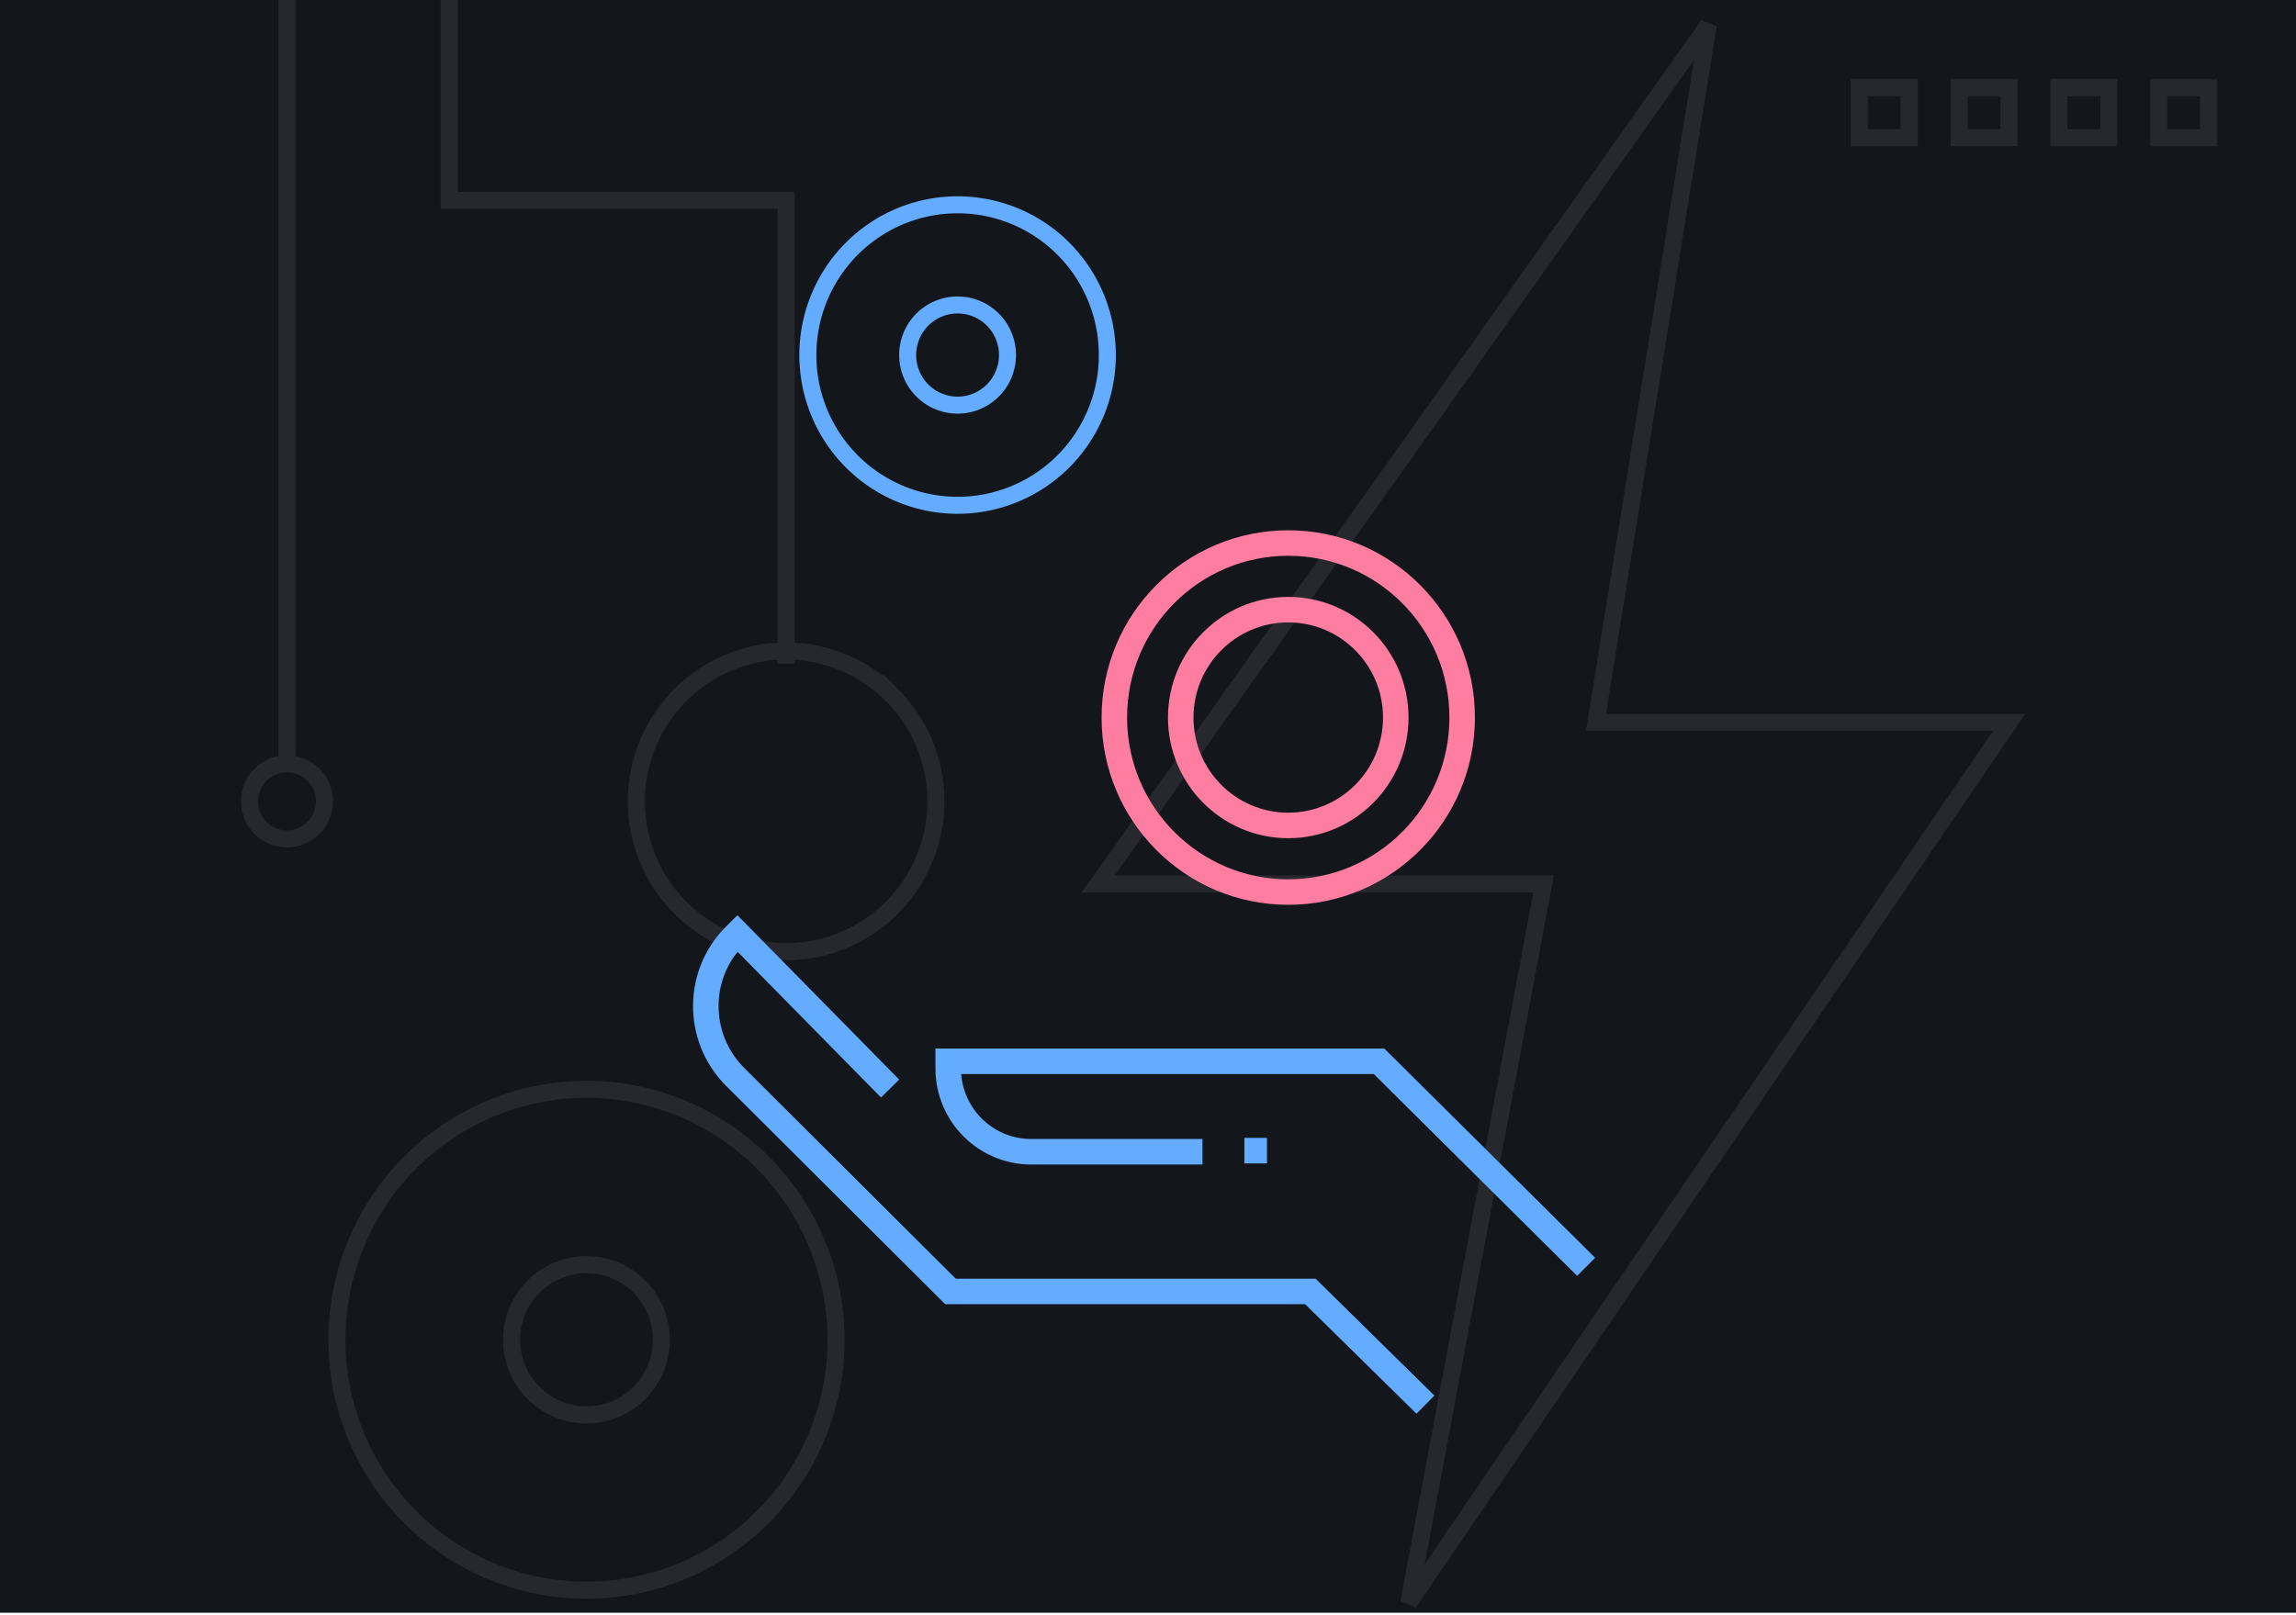
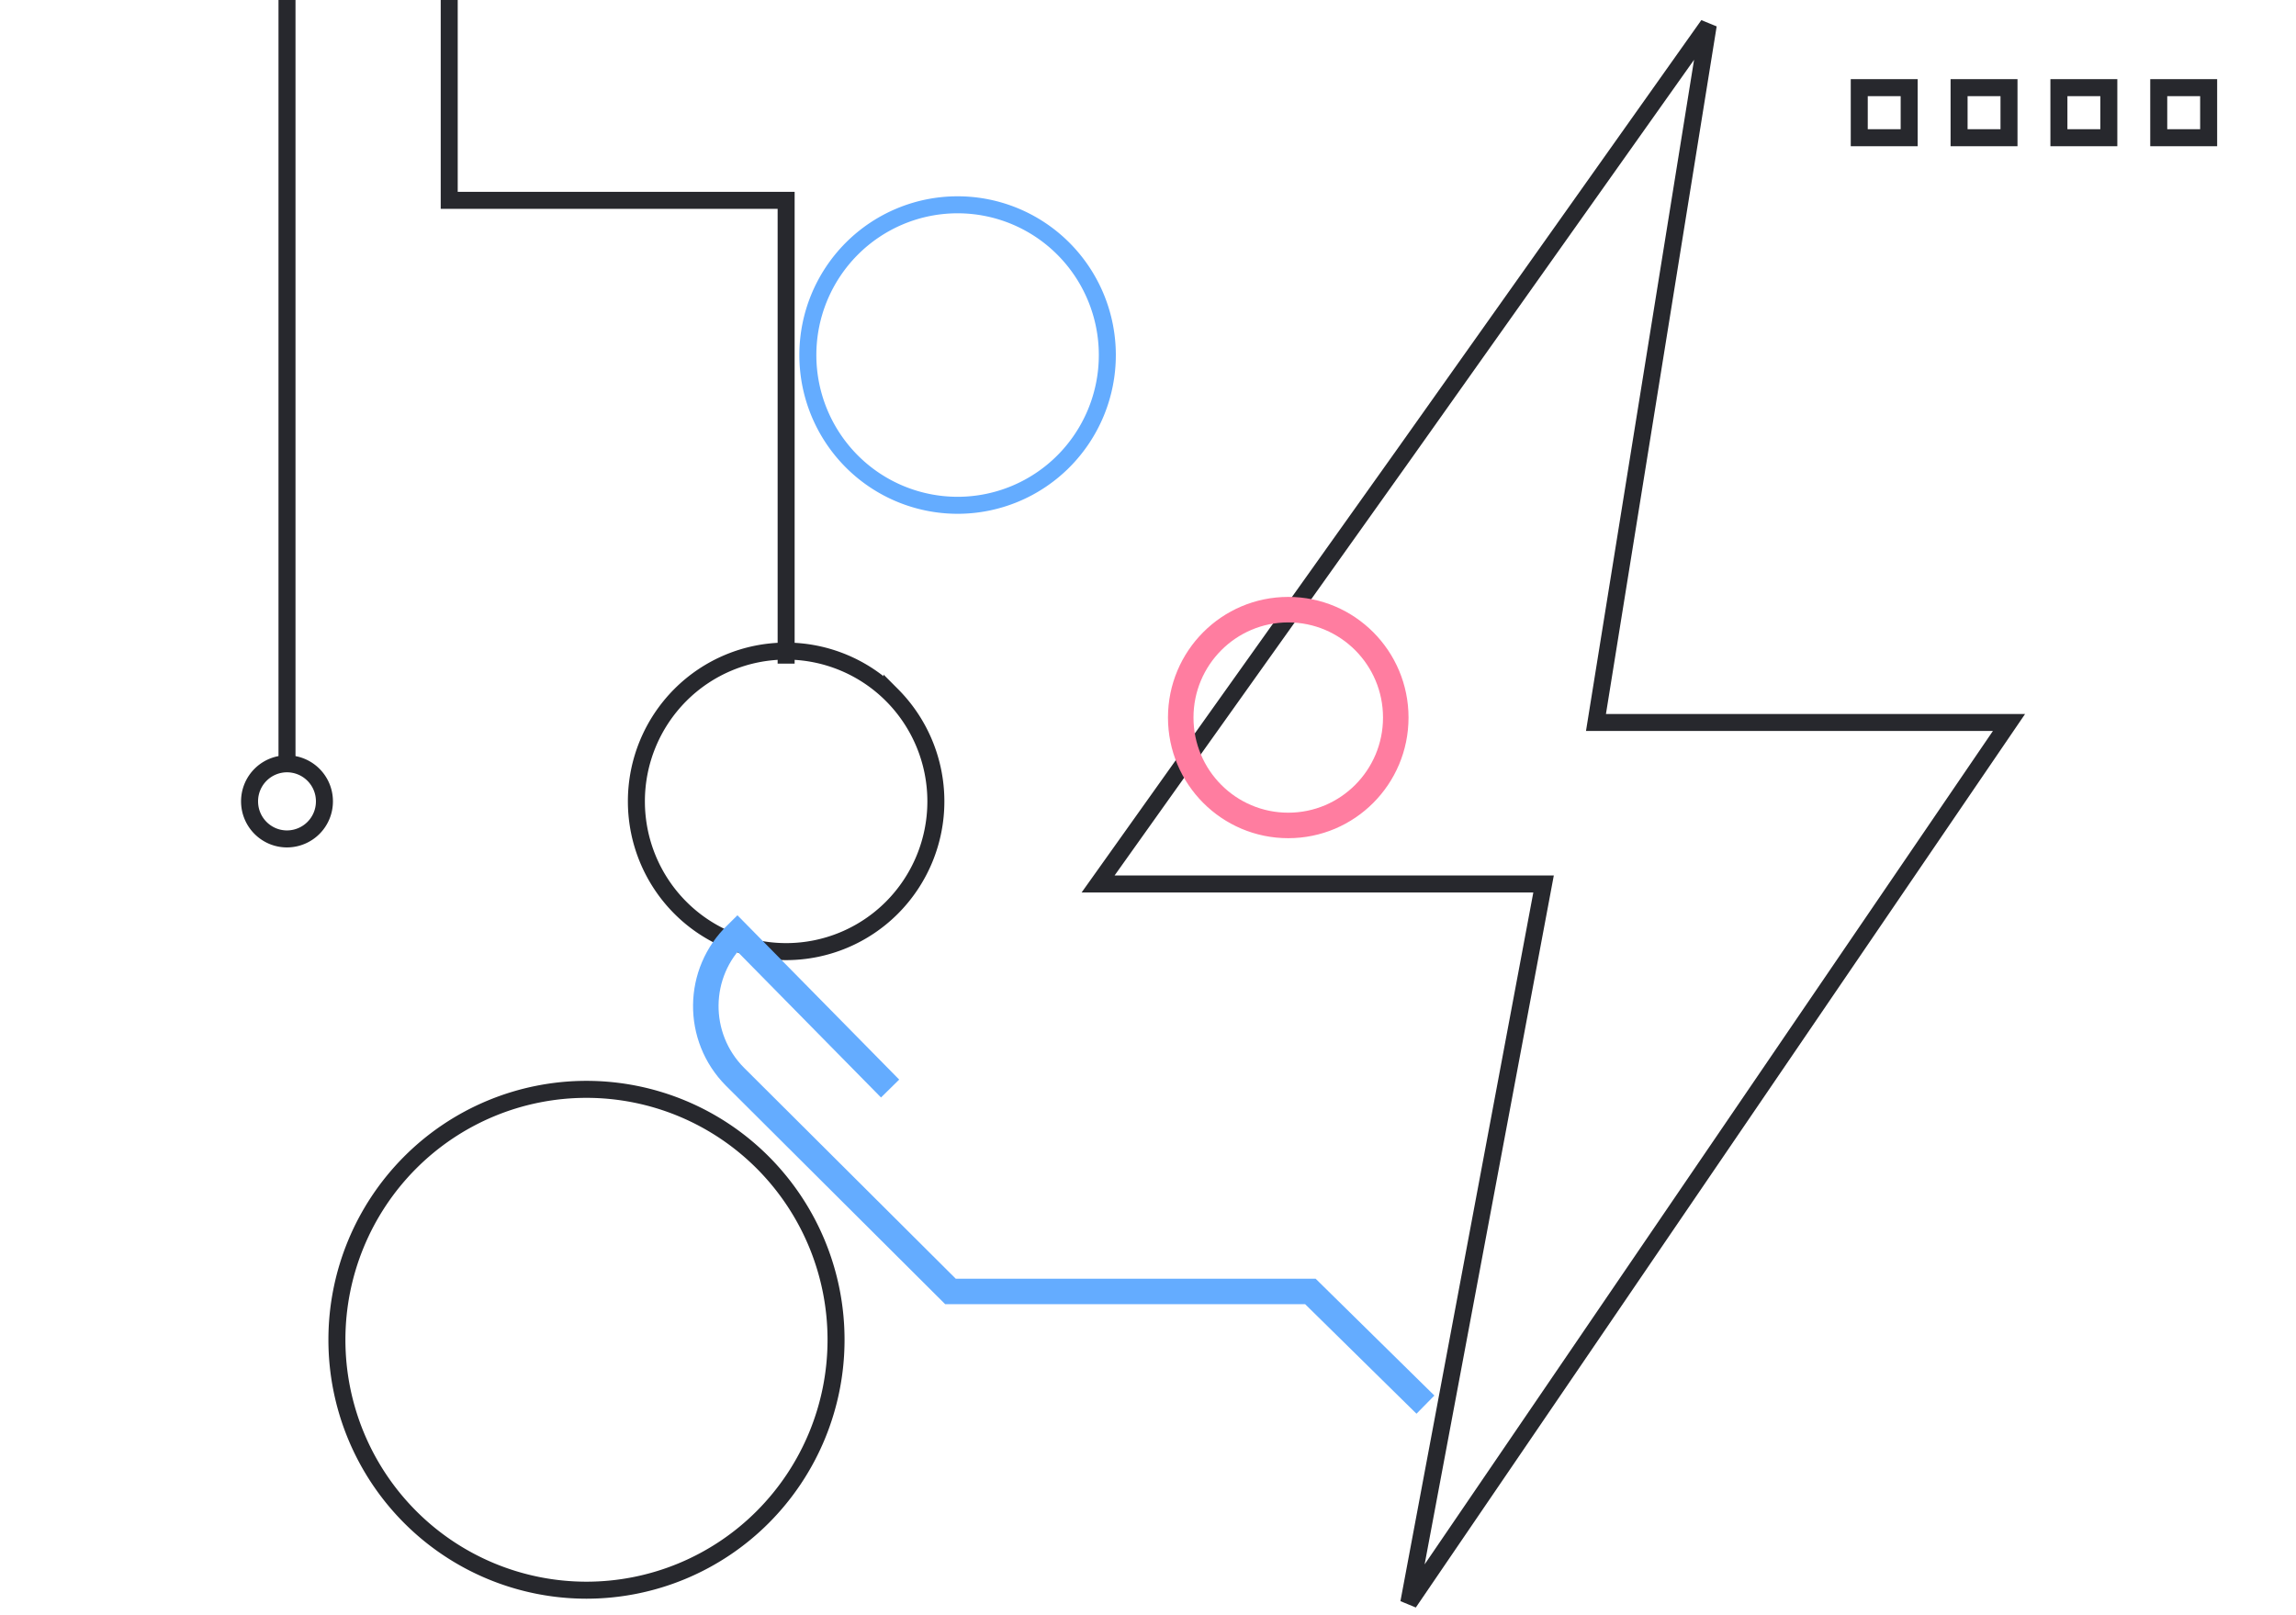
<svg xmlns="http://www.w3.org/2000/svg" width="270" height="190" fill="none">
  <g clip-path="url(#clip0)">
-     <path d="M0-1.004h270v190.709H0V-1.004z" fill="#13171C" />
    <path d="M181.516 103.984H129.13l35.951-50.519 35.805-50.52-13.207 82.04h48.571l-70.582 103.542 15.848-84.543zM92.446 111.938c4.67 0 9.149-1.862 12.451-5.177a17.707 17.707 0 005.157-12.498c0-4.687-1.855-9.183-5.157-12.497a17.575 17.575 0 00-12.451-5.177c-4.67 0-9.15 1.862-12.452 5.177a17.708 17.708 0 00-5.157 12.497c0 4.688 1.855 9.184 5.157 12.498a17.574 17.574 0 0012.452 5.177v0zM38.152 94.264a4.41 4.41 0 00-4.402-4.419 4.41 4.41 0 00-4.402 4.419c0 2.44 1.97 4.418 4.402 4.418a4.41 4.41 0 004.402-4.418z" stroke="#27282D" stroke-width="2" />
    <path d="M52.826 0v23.566h39.62v54.496M33.75 0v89.845V0zM218.641 10.31h5.87v5.891h-5.87v-5.89zM230.38 10.31h5.87v5.891h-5.87v-5.89zm11.739 0h5.87v5.891h-5.87v-5.89zm11.74 0h5.869v5.891h-5.869v-5.89zM68.968 187.054a29.29 29.29 0 0020.751-8.628 29.512 29.512 0 008.596-20.829 29.515 29.515 0 00-8.596-20.83 29.293 29.293 0 00-20.751-8.627 29.293 29.293 0 00-20.753 8.627 29.515 29.515 0 00-8.595 20.83 29.512 29.512 0 008.595 20.829 29.29 29.29 0 0020.752 8.628v0z" stroke="#27282D" stroke-width="2" />
-     <path d="M77.772 157.597c0-4.881-3.942-8.837-8.805-8.837-4.862 0-8.804 3.956-8.804 8.837s3.942 8.837 8.804 8.837c4.863 0 8.805-3.956 8.805-8.837z" stroke="#27282D" stroke-width="2" />
-     <path d="M186.525 149.018l-24.357-24.18h-50.663v.846c0 5.388 4.348 9.797 9.76 9.797h20.141M146.331 135.347h2.662" stroke="#64ACFF" stroke-width="3" />
    <path d="M167.625 165.227l-13.53-13.315h-42.324l-25.332-25.248c-4.658-4.676-4.57-12.246.177-16.788l.09-.089 17.967 18.257" stroke="#64ACFF" stroke-width="3" />
-     <path d="M151.493 104.933c11.295 0 20.452-9.19 20.452-20.528s-9.157-20.529-20.452-20.529c-11.295 0-20.452 9.191-20.452 20.529 0 11.337 9.157 20.528 20.452 20.528z" stroke="#FF7DA0" stroke-width="3" stroke-linejoin="round" />
    <path d="M151.493 97.096c6.982 0 12.643-5.682 12.643-12.691 0-7.01-5.661-12.691-12.643-12.691-6.984 0-12.644 5.682-12.644 12.69 0 7.01 5.66 12.692 12.644 12.692z" stroke="#FF7DA0" stroke-width="3" stroke-linejoin="round" />
    <path d="M112.609 59.438c4.67 0 9.149-1.862 12.451-5.176a17.709 17.709 0 005.157-12.498c0-4.688-1.855-9.183-5.157-12.498a17.575 17.575 0 00-12.451-5.176c-4.67 0-9.149 1.862-12.452 5.176A17.71 17.71 0 0095 41.764a17.71 17.71 0 005.157 12.498 17.579 17.579 0 0012.452 5.176z" stroke="#64ACFF" stroke-width="2" />
-     <path d="M112.609 47.656c1.557 0 3.049-.621 4.15-1.726a5.901 5.901 0 001.719-4.166 5.902 5.902 0 00-1.719-4.166 5.858 5.858 0 00-8.301 0 5.906 5.906 0 000 8.332 5.86 5.86 0 004.151 1.726z" stroke="#64ACFF" stroke-width="2" />
  </g>
  <defs>
    <clipPath id="clip0">
      <path fill="#fff" d="M0 0h270v190H0z" />
    </clipPath>
  </defs>
</svg>